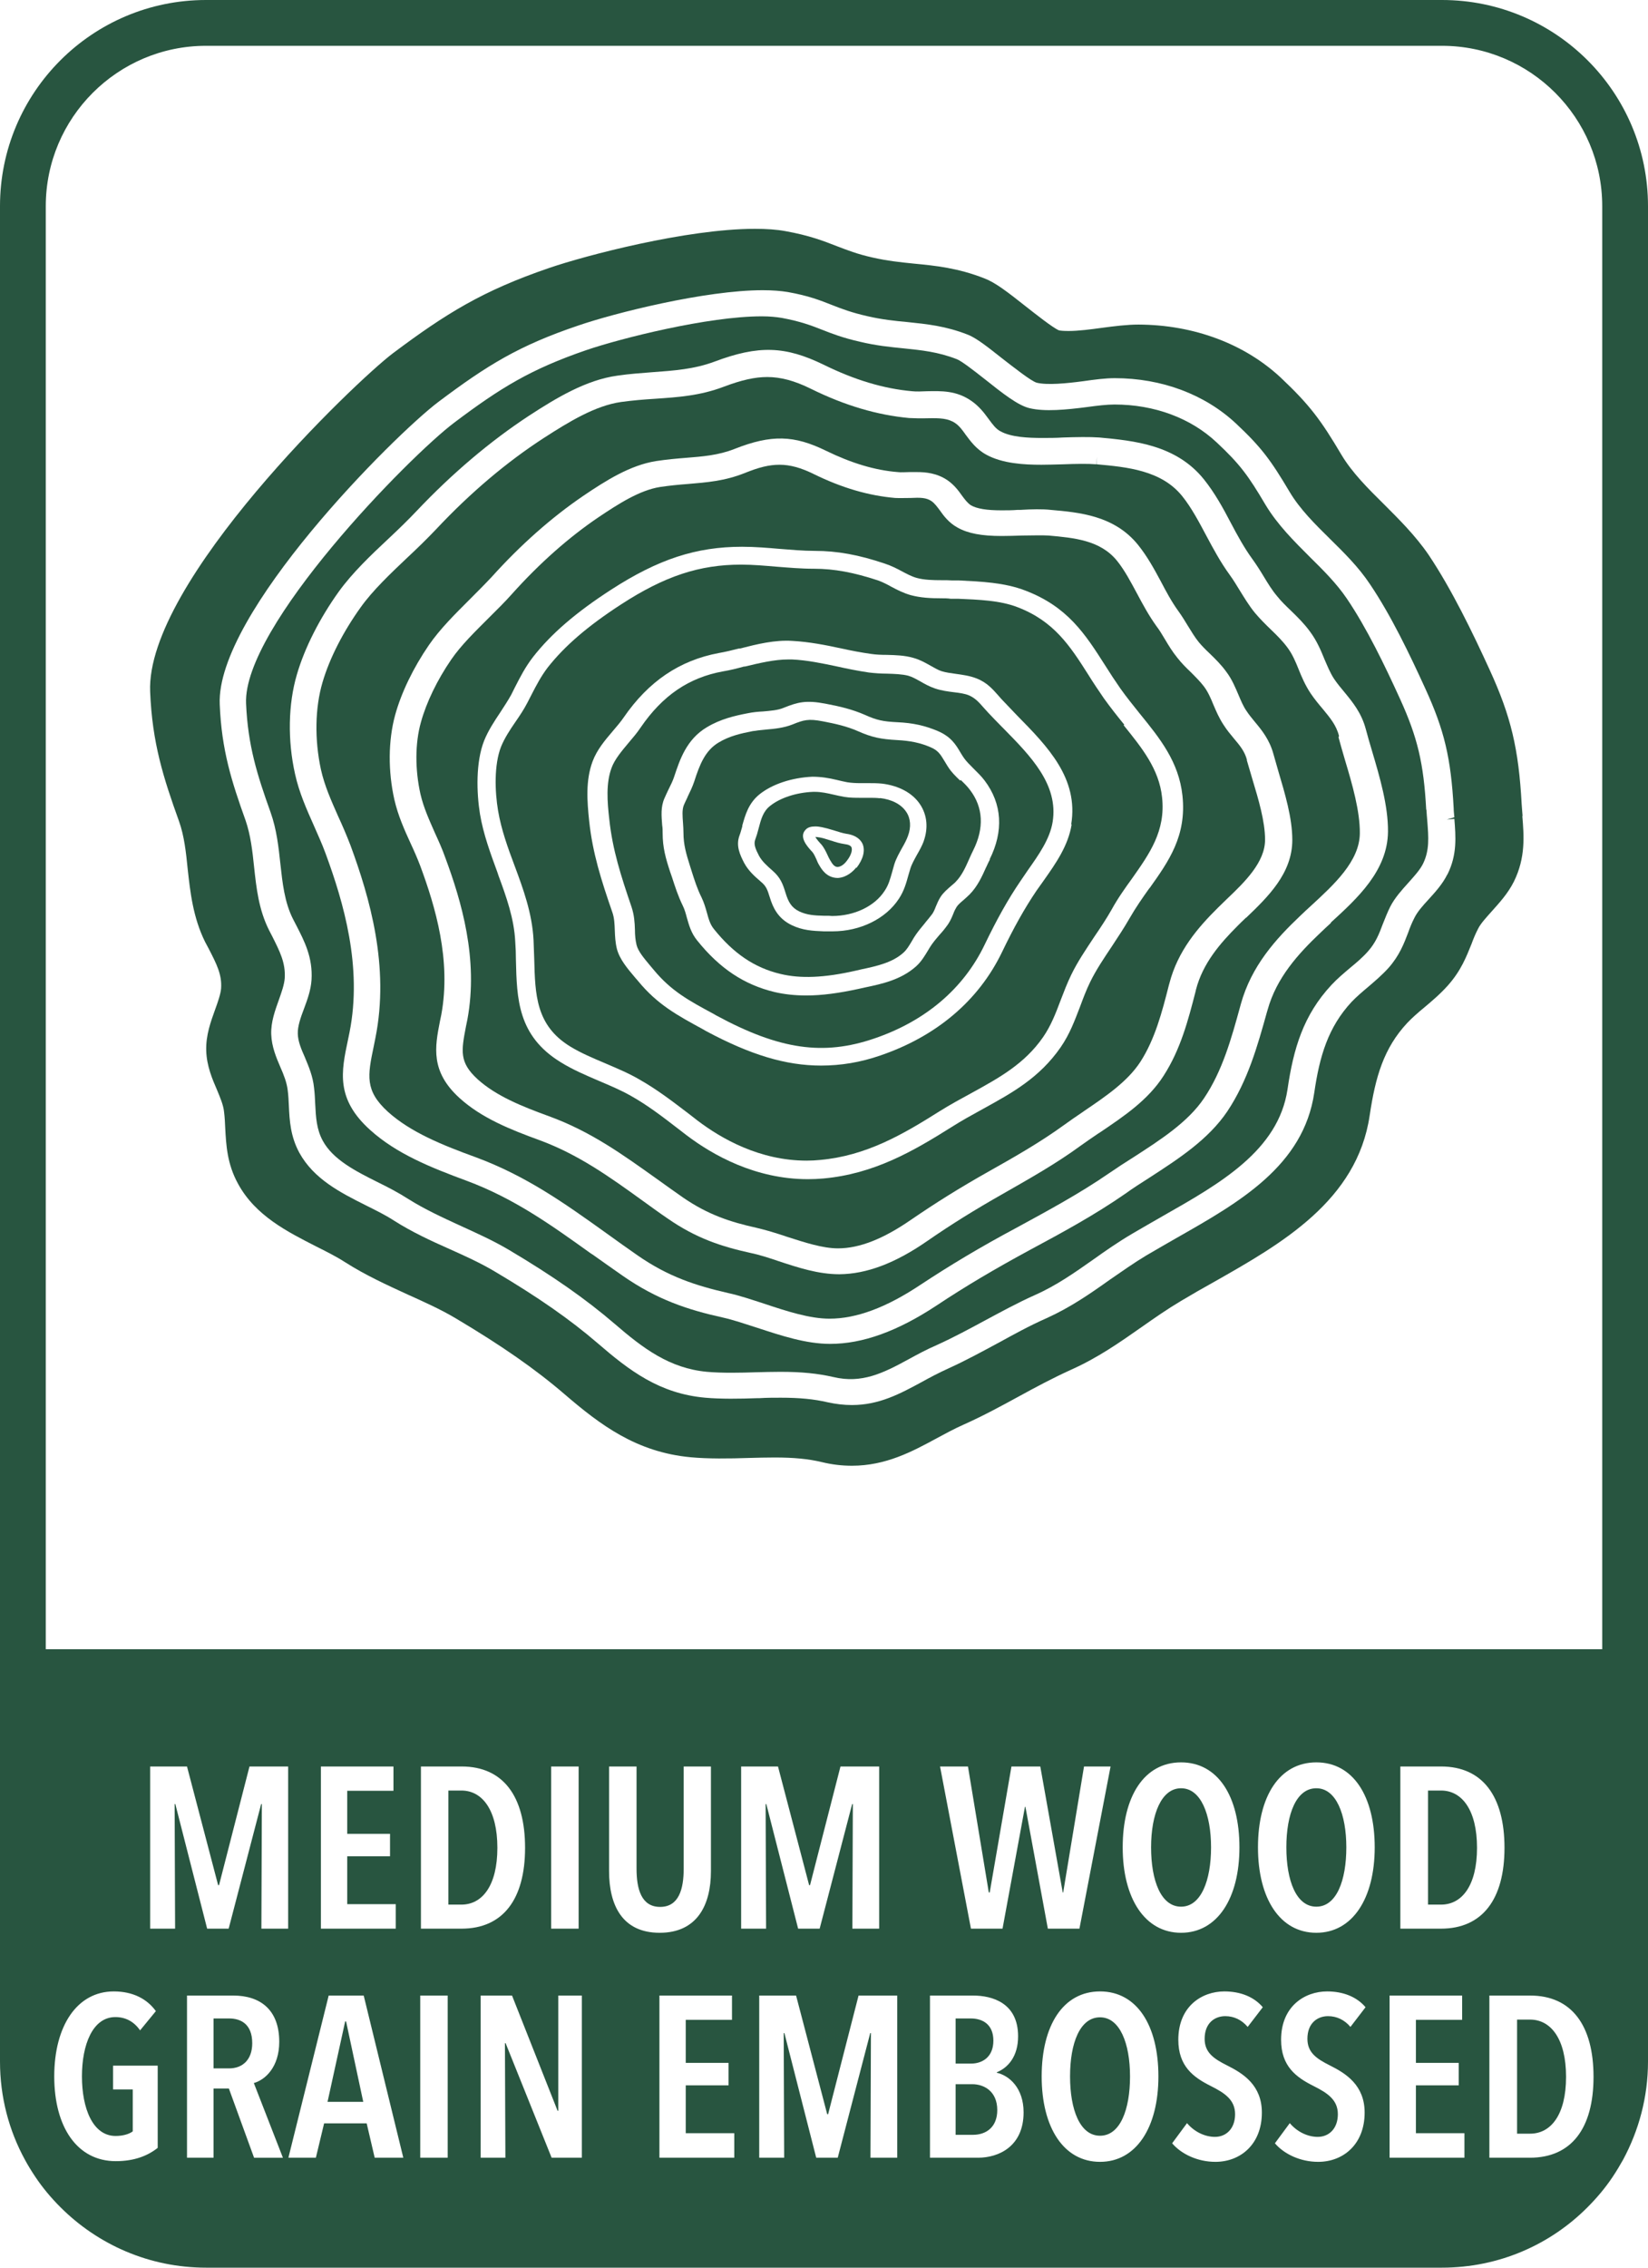
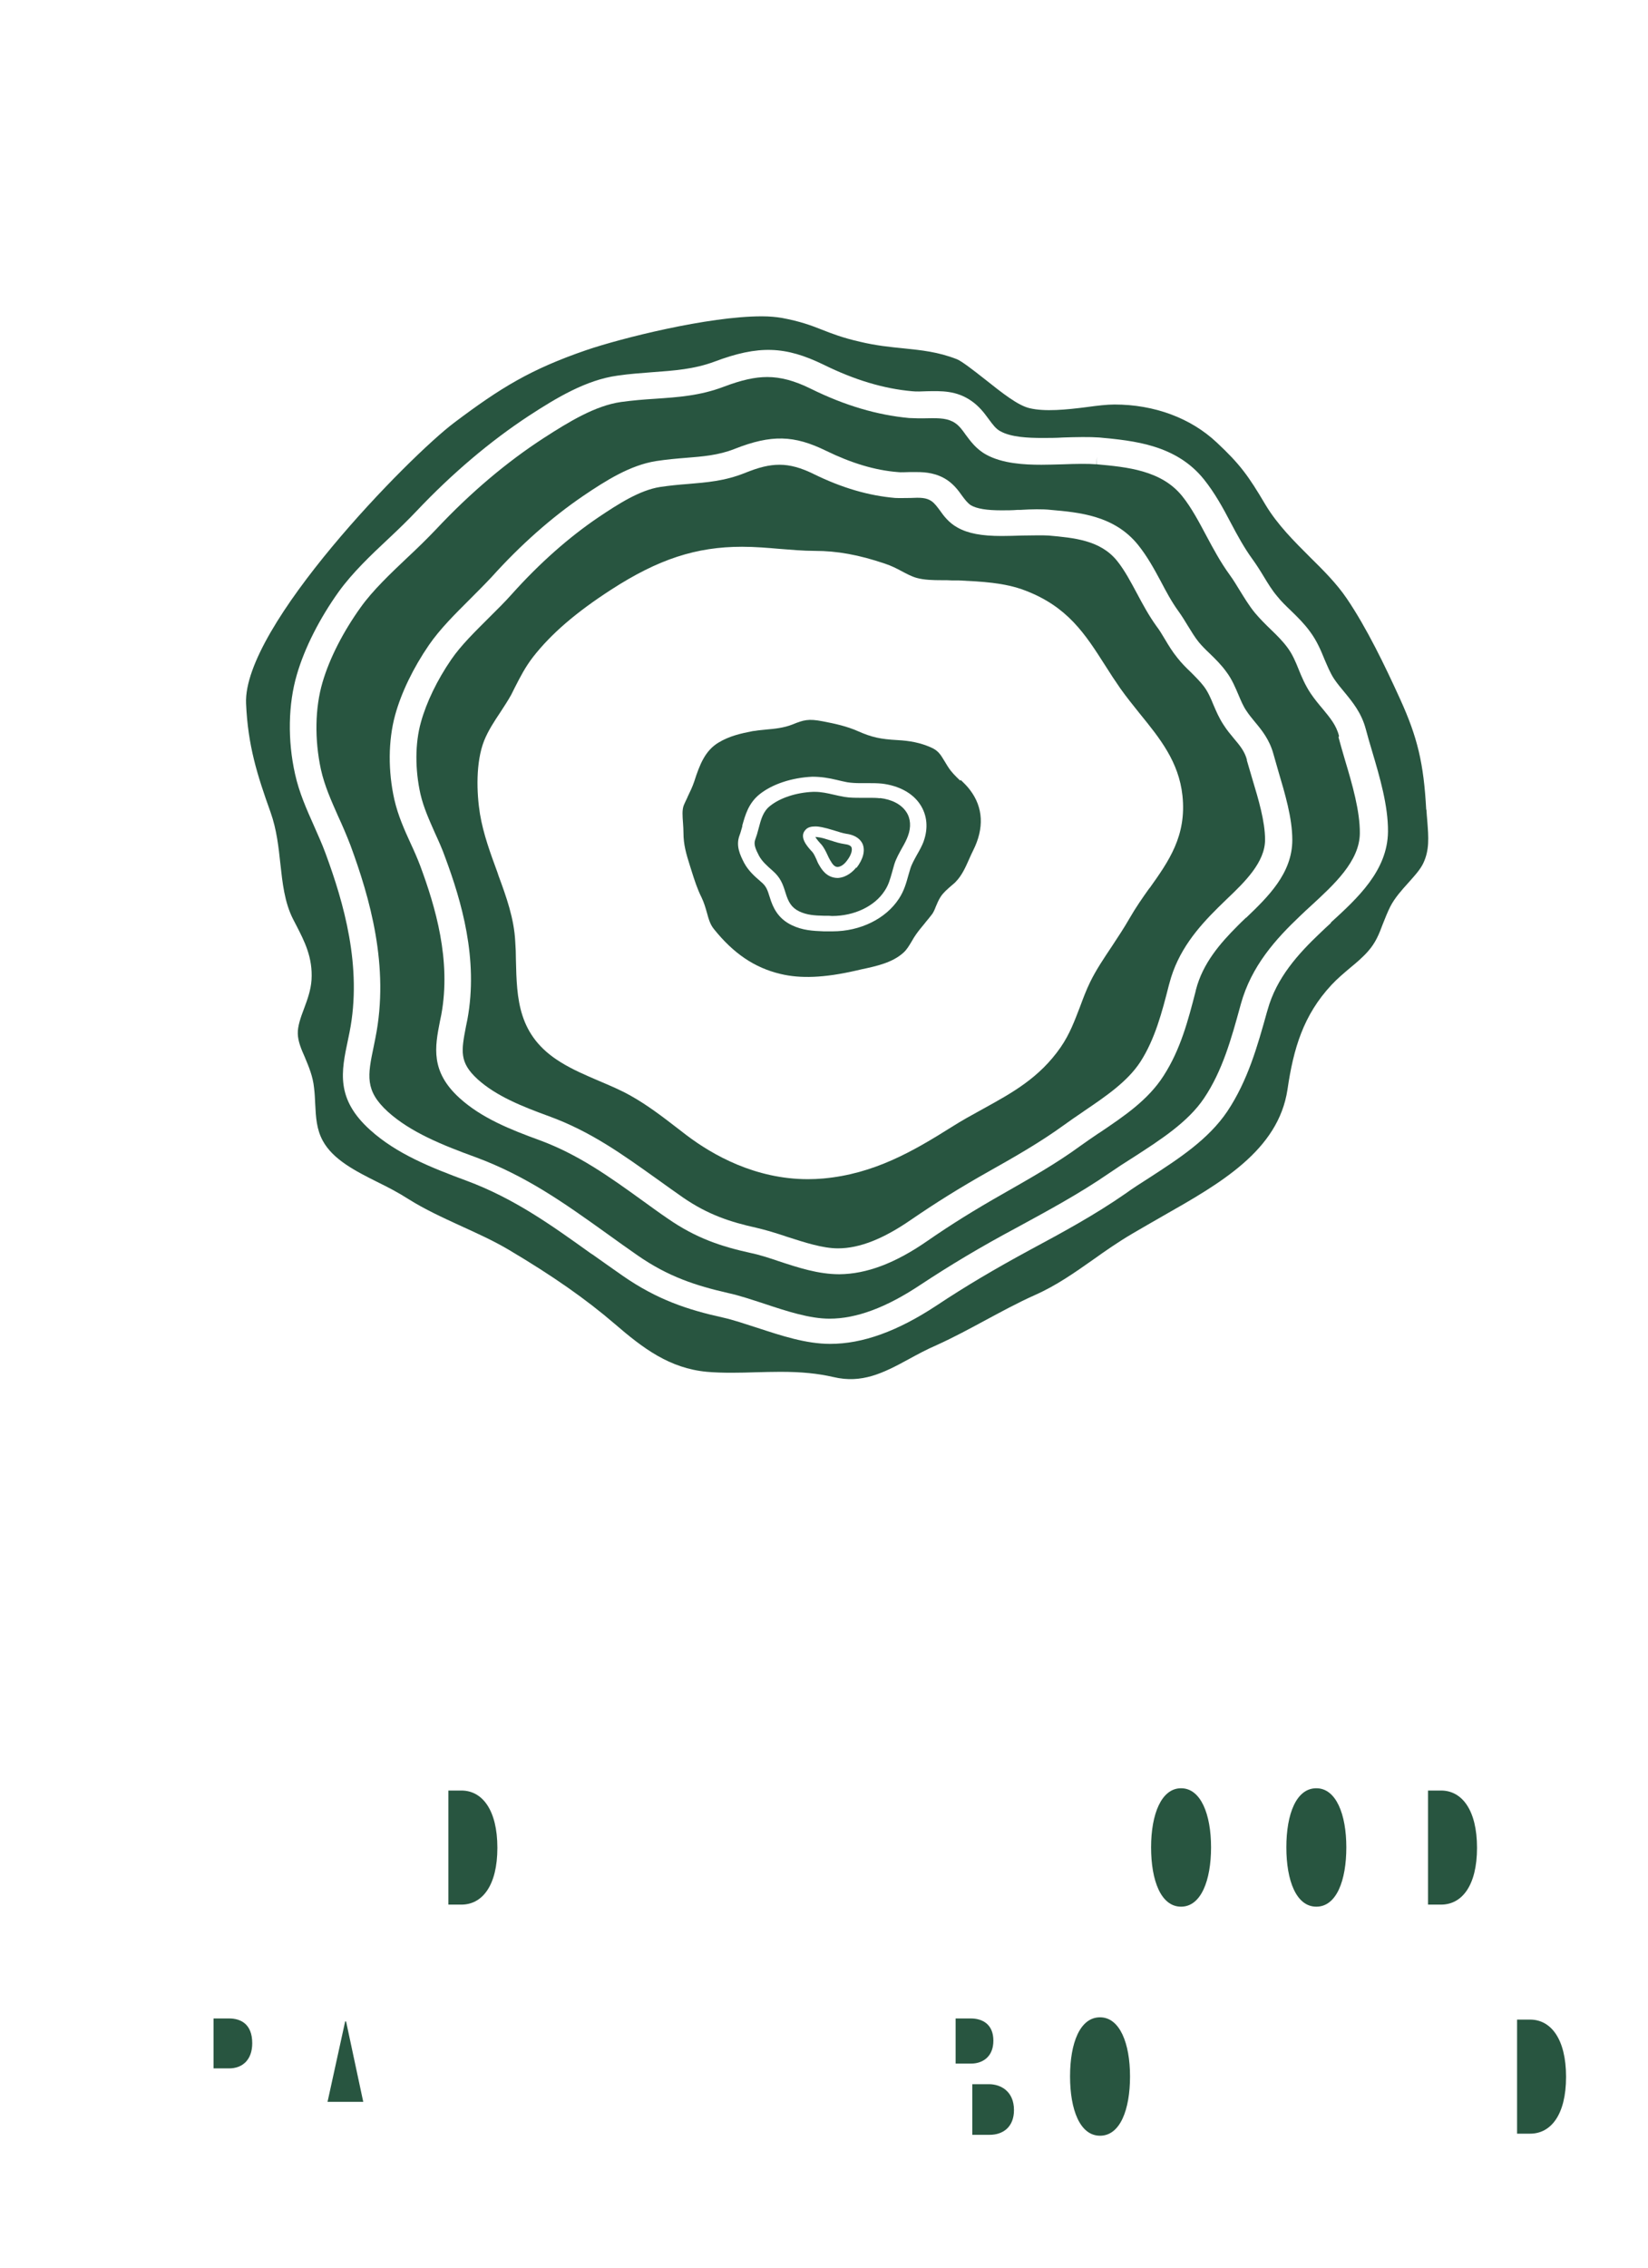
<svg xmlns="http://www.w3.org/2000/svg" id="Layer_1" data-name="Layer 1" viewBox="0 0 72 99">
  <defs>
    <style>
      .cls-1 {
        fill: #285540;
      }
    </style>
  </defs>
  <g>
    <path class="cls-1" d="M38.45,34.85c-.16-.02-.33-.02-.47-.02h-.4c-.21,0-.45,0-.69-.04-.16-.03-.32-.06-.48-.1-.26-.06-.53-.12-.81-.12h-.08c-.73.03-1.43.26-1.87.61-.31.24-.4.58-.51,1-.04.16-.09.33-.15.49-.07.2.03.42.17.69.13.24.34.43.58.64.36.31.46.59.58.98.12.39.25.64.6.81.34.16.67.18,1.08.19h.21s.1.01.14.01c.97,0,1.86-.42,2.3-1.1.18-.27.24-.52.33-.83.03-.11.06-.21.09-.32.08-.26.22-.5.34-.72.11-.19.2-.36.26-.53.14-.38.12-.76-.08-1.05-.22-.33-.63-.54-1.15-.6ZM37.41,37.87c-.13.16-.4.43-.8.46h0c-.5,0-.72-.39-.82-.56-.05-.08-.09-.17-.12-.25-.07-.15-.12-.27-.21-.36l-.03-.03c-.16-.18-.54-.6-.23-.91.09-.1.23-.14.42-.14.2,0,.4.06.53.09.13.04.24.07.34.1.16.05.31.1.48.13.45.06.63.27.71.43.13.29.04.67-.26,1.06Z" />
    <path class="cls-1" d="M41.95,34.08c-.2-.19-.38-.37-.51-.57-.07-.1-.12-.2-.18-.29-.18-.3-.28-.46-.61-.6-.44-.19-.88-.28-1.45-.31-.73-.04-1.11-.12-1.72-.39-.48-.21-.96-.32-1.54-.43-.62-.12-.83-.06-1.32.14-.38.15-.79.19-1.15.22-.21.02-.41.04-.59.07-.51.1-1.01.21-1.49.5-.58.35-.82.95-1.06,1.7-.08.24-.19.46-.29.67l-.02.05c-.05.11-.1.2-.14.3-.09.21-.06.51-.04.79.01.15.02.29.02.43,0,.52.12.92.29,1.46l.06.19c.13.41.25.79.44,1.17.11.23.17.44.23.65.08.29.14.52.31.73.85,1.06,1.77,1.69,2.91,1.96.87.21,1.91.17,3.27-.14l.26-.06c.66-.14,1.35-.29,1.83-.72.15-.13.25-.3.37-.5.06-.11.13-.22.2-.32.12-.17.25-.32.38-.48l.03-.04c.1-.12.2-.24.29-.36.06-.09.11-.2.15-.31.06-.14.12-.29.21-.43.12-.19.3-.34.46-.48.09-.08.16-.13.22-.2.25-.26.41-.61.56-.95.07-.16.13-.29.19-.41.48-.96.44-1.87-.14-2.63-.11-.15-.26-.3-.41-.44ZM40.36,36.72c-.08.21-.19.41-.3.6-.12.22-.23.41-.29.61-.03.09-.05.18-.08.27-.1.36-.19.69-.42,1.04-.57.87-1.68,1.42-2.9,1.42-.06,0-.12,0-.19,0h-.19c-.48-.02-.92-.04-1.4-.27-.6-.29-.82-.76-.96-1.22-.1-.32-.15-.48-.38-.67-.29-.25-.55-.48-.74-.83-.18-.35-.37-.75-.2-1.2.05-.13.08-.26.12-.39v-.04c.13-.46.27-.97.75-1.36.56-.45,1.42-.73,2.31-.77.4,0,.74.06,1.07.14.16.04.3.07.45.1.18.03.39.04.56.04h.4c.15,0,.35,0,.56.02.74.09,1.34.41,1.67.91.31.47.36,1.04.15,1.62Z" />
-     <path class="cls-1" d="M43.73,31.69c-.19-.19-.37-.38-.55-.57l-.2-.22c-.21-.24-.37-.42-.64-.54-.19-.08-.42-.11-.67-.14-.25-.03-.54-.07-.81-.16-.24-.08-.46-.2-.63-.3-.2-.11-.37-.21-.55-.26-.27-.07-.61-.08-.93-.09-.26,0-.53-.02-.79-.05-.47-.07-.97-.17-1.37-.26-.66-.14-1.33-.28-1.99-.31-.05,0-.1,0-.16,0-.61,0-1.27.16-1.9.31h-.04c-.32.09-.61.16-.91.21-1.49.27-2.64,1.05-3.6,2.45-.16.24-.35.46-.52.66-.3.36-.61.72-.75,1.1-.25.67-.19,1.48-.1,2.25.14,1.33.51,2.47.97,3.82.12.36.14.68.15,1,0,.23.02.45.07.66.07.29.35.61.59.9l.16.19c.76.92,1.53,1.34,2.61,1.92l.12.07c2.79,1.51,4.7,1.76,6.9,1.01,2.24-.76,3.91-2.18,4.83-4.1.53-1.1,1.02-1.98,1.56-2.77.1-.15.21-.31.32-.47.48-.68.97-1.37,1.09-2.12.26-1.63-.96-2.87-2.14-4.07l-.11-.11ZM43.26,37.5c-.06.11-.11.22-.16.33l-.02.04c-.18.4-.37.82-.71,1.17-.08.08-.17.16-.26.24-.14.12-.26.22-.32.32-.05.08-.1.18-.14.29-.06.15-.13.31-.23.46-.12.17-.24.32-.38.47-.12.14-.23.27-.33.41-.06.09-.12.18-.17.27-.13.21-.28.48-.53.7-.65.57-1.45.75-2.22.91l-.27.06c-.87.19-1.62.29-2.29.29-.5,0-.96-.05-1.39-.15-1.33-.32-2.4-1.03-3.38-2.25-.27-.33-.36-.68-.45-.99-.05-.19-.1-.37-.18-.53-.21-.43-.34-.84-.48-1.27l-.07-.2c-.2-.61-.33-1.07-.33-1.7,0-.11,0-.22-.02-.34-.03-.4-.07-.8.1-1.18.05-.12.11-.24.17-.37.1-.2.2-.4.26-.59l.16.05-.16-.05c.24-.72.53-1.61,1.42-2.14.6-.36,1.21-.5,1.78-.61.24-.05.47-.07.68-.08.32-.03.64-.05.9-.16.62-.25.98-.34,1.82-.18.64.12,1.18.25,1.73.49.51.23.79.29,1.41.32.69.03,1.21.15,1.76.38.59.25.8.6,1,.94.05.08.1.17.16.25.09.13.24.28.4.44.18.18.35.34.5.54.76,1.01.84,2.2.21,3.45Z" />
    <polygon class="cls-1" points="63.2 35.78 63.2 35.78 63.2 35.78 63.2 35.78" />
    <path class="cls-1" d="M36.31,36.7c-.1-.03-.19-.06-.29-.09-.1-.03-.28-.07-.4-.07h0s.08.13.22.28l.03.03c.13.15.21.32.28.47.03.07.07.15.11.22.13.23.21.3.33.31.19-.01.34-.18.4-.26.23-.29.25-.51.21-.6-.03-.07-.13-.12-.3-.14-.21-.03-.41-.09-.58-.15Z" />
-     <path class="cls-1" d="M49.12,31.64c-.31-.38-.61-.76-.89-1.15-.24-.35-.47-.69-.68-1.03-.8-1.26-1.5-2.34-3.09-2.95-.77-.3-1.7-.33-2.61-.37h-.32c-.13-.02-.27-.02-.41-.02-.45,0-.9-.02-1.34-.14-.31-.09-.59-.23-.83-.36-.18-.1-.39-.21-.59-.28-1.06-.35-1.92-.51-2.79-.51-.58,0-1.12-.05-1.65-.09-.48-.04-1.01-.09-1.54-.09-1.82,0-3.34.5-5.25,1.74-1.45.94-2.46,1.81-3.2,2.75-.29.38-.5.78-.72,1.21l-.17.33c-.15.29-.33.56-.51.82-.25.36-.49.73-.64,1.1-.31.79-.27,1.96-.13,2.79.14.83.43,1.63.72,2.4.38,1.02.77,2.08.83,3.25.01.28.02.56.03.83.04,1.55.07,2.89,1.56,3.81.47.29,1.02.52,1.54.74.51.22,1.02.43,1.5.71.79.45,1.45.96,2.16,1.5l.36.28c1.05.8,2.73,1.76,4.78,1.76.2,0,.4-.01.59-.03,2.01-.18,3.61-1.11,5.21-2.12.48-.3.96-.56,1.42-.81,1.18-.65,2.3-1.26,3.11-2.43.34-.49.55-1.03.76-1.59.15-.39.29-.76.47-1.13.28-.58.65-1.12,1-1.65.3-.44.55-.82.76-1.19.28-.51.61-.97.9-1.37.76-1.08,1.47-2.07,1.31-3.54-.13-1.24-.89-2.17-1.68-3.15ZM46.82,35.99c-.15.93-.69,1.7-1.22,2.45-.11.15-.21.3-.32.45-.52.77-.99,1.61-1.5,2.67h0c-1.02,2.12-2.86,3.68-5.32,4.52-.87.3-1.72.44-2.59.44-1.54,0-3.09-.47-5.03-1.51l-.12-.07c-1.12-.61-2-1.08-2.85-2.12l-.13-.15c-.33-.39-.67-.79-.79-1.25-.07-.29-.08-.55-.09-.8-.01-.28-.02-.55-.11-.8-.48-1.39-.86-2.57-1.01-3.98-.09-.86-.16-1.77.15-2.6.19-.51.54-.92.88-1.32.18-.21.35-.41.48-.6,1.08-1.57,2.44-2.49,4.15-2.81.29-.05.58-.12.89-.2h.05c.74-.19,1.51-.38,2.28-.33.73.04,1.45.18,2.14.33.41.09.87.18,1.31.24.2.03.43.04.68.04.38.01.77.02,1.15.13.29.08.52.21.75.34.18.1.33.19.48.24.19.06.42.09.64.12.28.04.6.08.9.2.46.18.71.48.96.76.07.08.12.14.18.2.21.22.42.44.63.66,1.33,1.35,2.69,2.74,2.36,4.75Z" />
    <polygon class="cls-1" points="47.49 48.83 47.49 48.83 47.49 48.83 47.49 48.83" />
    <polygon class="cls-1" points="26.07 54.5 26.07 54.5 26.07 54.5 26.07 54.5" />
    <path class="cls-1" d="M58.5,32.13c-.12-.48-.4-.8-.71-1.18-.18-.21-.36-.43-.53-.68-.24-.36-.4-.74-.52-1.04-.14-.35-.28-.68-.5-.97-.2-.27-.45-.52-.7-.76s-.49-.48-.71-.74c-.27-.33-.47-.67-.67-.99-.14-.23-.28-.46-.44-.68-.4-.55-.71-1.13-1.01-1.69-.32-.6-.65-1.23-1.06-1.74-.91-1.13-2.41-1.27-3.74-1.39l.02-.33-.03.33c-.37-.03-.93-.02-1.44,0-.38.01-.67.02-.96.02-.75,0-1.7-.05-2.41-.44-.44-.24-.69-.59-.9-.87-.14-.2-.28-.39-.46-.51-.31-.21-.67-.22-1.18-.21-.35.01-.61,0-.83-.01-1.39-.13-2.8-.54-4.3-1.28-.71-.35-1.31-.51-1.9-.51-.54,0-1.12.13-1.89.42-1.05.4-2.01.46-3.02.53-.48.03-.97.07-1.48.14-1.12.16-2.27.86-3.37,1.57-1.62,1.05-3.21,2.39-4.71,3.99-.39.41-.82.83-1.25,1.23-.75.71-1.51,1.43-2.04,2.17-.76,1.06-1.36,2.22-1.67,3.28-.33,1.12-.35,2.5-.07,3.8.16.72.45,1.36.75,2.04.19.41.37.83.54,1.27.84,2.28,1.72,5.29,1.09,8.42l-.07.35c-.27,1.29-.4,1.94.62,2.87.99.89,2.37,1.45,3.83,1.98,2.22.82,3.91,2.03,5.7,3.31.47.34.92.66,1.38.98,1.34.93,2.55,1.32,3.95,1.64.51.11,1.03.29,1.59.47.99.33,1.98.65,2.84.65,1.17,0,2.47-.48,3.96-1.47,1.32-.87,2.62-1.65,4.21-2.5,1.36-.74,2.75-1.49,4.03-2.37.35-.24.73-.49,1.1-.72,1.16-.75,2.36-1.52,3.06-2.56.81-1.2,1.2-2.62,1.58-4l.03-.11c.46-1.67,1.53-2.85,2.62-3.88.14-.14.29-.27.44-.41,1.01-.93,2.13-1.95,2.14-3.17.01-.96-.33-2.14-.64-3.17-.12-.41-.21-.72-.29-1.02ZM54.44,40.06c-.14.13-.25.24-.36.35-.77.77-1.53,1.64-1.83,2.8l-.02.09c-.32,1.24-.65,2.51-1.39,3.66-.68,1.07-1.75,1.78-2.77,2.47l-.08.05c-.28.19-.53.36-.78.54-1.08.79-2.24,1.44-3.36,2.08-1.27.72-2.3,1.36-3.34,2.08-1.4.97-2.65,1.44-3.84,1.45-.92,0-1.8-.29-2.65-.57-.41-.14-.84-.28-1.23-.36-1.27-.28-2.38-.64-3.63-1.51-.37-.25-.72-.51-1.07-.76-1.48-1.07-2.83-2.03-4.51-2.65-1.29-.47-2.54-.97-3.5-1.84-1.28-1.16-1.08-2.23-.86-3.35l.06-.29c.44-2.38-.26-4.72-.92-6.5-.13-.34-.27-.66-.42-.98-.27-.59-.55-1.21-.71-1.91-.28-1.24-.27-2.58.03-3.68.27-.99.8-2.08,1.48-3.07.49-.71,1.14-1.35,1.77-1.98.33-.33.67-.67.97-.99,1.27-1.41,2.62-2.6,4-3.54.99-.67,2.05-1.34,3.18-1.52.46-.07.9-.11,1.29-.14.74-.06,1.43-.11,2.14-.39,1.62-.64,2.61-.6,4,.08,1.11.54,2.13.85,3.13.93.15.02.35,0,.52,0h.32c.38,0,.87.04,1.34.36.3.21.48.46.63.67.14.19.25.33.39.42.26.15.69.22,1.33.22.24,0,.48,0,.71-.02h.13c.47-.03.96-.04,1.31,0,1.24.11,2.79.24,3.83,1.54.4.5.7,1.05.99,1.59.22.42.47.89.77,1.3.15.21.28.42.4.62.16.26.31.51.48.72.14.17.31.34.46.48.29.28.53.52.74.81.26.34.41.72.54,1.02.11.26.21.5.35.7.11.17.24.32.36.47.31.37.64.78.81,1.39.07.24.14.5.22.77.29.98.61,2.04.61,3,0,1.46-1.07,2.49-2.02,3.4Z" />
    <path class="cls-1" d="M54.48,33.18c-.1-.38-.31-.63-.58-.95-.15-.18-.3-.36-.44-.58-.2-.3-.33-.61-.45-.89-.11-.27-.23-.55-.41-.79-.16-.21-.37-.42-.58-.63-.2-.19-.4-.39-.58-.62-.22-.27-.39-.55-.55-.82-.13-.22-.24-.4-.37-.57-.33-.46-.59-.94-.84-1.41-.27-.5-.54-1.02-.88-1.44-.73-.9-1.88-1-2.99-1.1-.31-.02-.76,0-1.16,0-.31.01-.6.02-.89.02-.87,0-1.47-.11-1.93-.37-.38-.21-.6-.51-.77-.75-.12-.16-.23-.31-.36-.4-.23-.16-.5-.16-.92-.14-.23,0-.47.01-.67,0-1.16-.1-2.33-.44-3.57-1.05-.55-.27-1.02-.4-1.48-.4s-.9.11-1.52.36c-.87.35-1.66.41-2.49.48-.41.03-.8.07-1.21.13-.89.14-1.81.73-2.69,1.32-1.3.88-2.58,2.01-3.79,3.36-.3.34-.66.69-.97,1-.63.63-1.25,1.23-1.68,1.86-.61.89-1.08,1.86-1.32,2.73-.26.92-.26,2.07-.02,3.14.14.6.38,1.12.63,1.69.16.35.32.7.45,1.07.71,1.91,1.46,4.44.97,7.08l-.06.29c-.21,1.09-.3,1.58.51,2.32.81.73,1.93,1.18,3.11,1.61,1.84.67,3.23,1.68,4.72,2.74.4.29.77.55,1.14.81,1.09.75,2.07,1.07,3.2,1.32.43.1.89.24,1.33.39.78.25,1.57.51,2.24.51.95,0,1.99-.42,3.18-1.24,1.08-.74,2.13-1.4,3.43-2.13,1.12-.63,2.24-1.27,3.26-2.01.26-.19.54-.38.82-.57l.07-.05c.93-.63,1.89-1.28,2.45-2.14.64-.99.95-2.18,1.24-3.32l.03-.11c.37-1.42,1.24-2.43,2.13-3.31.12-.12.25-.24.38-.37.79-.75,1.67-1.61,1.67-2.59,0-.8-.29-1.77-.55-2.63-.09-.3-.17-.58-.25-.85ZM50.22,38.77c-.3.42-.6.85-.87,1.32-.24.42-.52.84-.77,1.22-.34.51-.7,1.04-.96,1.58-.17.35-.3.7-.43,1.05-.24.62-.45,1.2-.85,1.78-.93,1.34-2.12,1.99-3.39,2.69-.49.27-.93.51-1.37.79-1.7,1.07-3.4,2.05-5.61,2.25-.22.02-.45.03-.67.03-2.3,0-4.16-1.05-5.32-1.93l-.35-.27c-.7-.54-1.34-1.03-2.07-1.44-.44-.25-.92-.45-1.39-.65-.58-.25-1.15-.49-1.68-.82-1.87-1.15-1.91-2.76-1.95-4.46,0-.27-.01-.54-.03-.81-.05-1-.39-1.95-.73-2.87h0l-.05-.15c-.3-.82-.61-1.65-.76-2.54-.15-.93-.19-2.26.18-3.2.18-.45.46-.87.7-1.23.17-.26.34-.52.48-.77l.16-.32c.24-.47.46-.9.8-1.34.79-1.01,1.87-1.94,3.4-2.93,2.07-1.34,3.73-1.88,5.73-1.88.57,0,1.15.05,1.61.09.53.04,1.05.09,1.57.09.97,0,1.92.17,3.07.56.27.09.51.21.73.33.21.11.43.23.65.29.32.09.72.1,1.1.1.17,0,.3,0,.44.01h.3c.98.05,1.99.09,2.9.44,1.86.71,2.62,1.9,3.5,3.28.22.35.43.67.66,1,.27.38.57.75.85,1.1.88,1.08,1.7,2.1,1.86,3.57.19,1.76-.6,2.87-1.44,4.05Z" />
-     <path class="cls-1" d="M66.52,35.62c-.01-.17-.03-.34-.04-.52-.13-2.41-.47-3.83-1.39-5.84-.75-1.64-1.66-3.52-2.67-5.03-.58-.85-1.32-1.58-1.97-2.23-.68-.67-1.38-1.37-1.84-2.14-.9-1.52-1.39-2.18-2.64-3.36-1.59-1.49-3.81-2.32-6.23-2.33-.5,0-1.05.07-1.58.14-.51.07-1.04.14-1.47.14-.2,0-.36-.01-.43-.03-.26-.11-1.02-.71-1.44-1.04-.81-.64-1.34-1.05-1.82-1.23-1.15-.45-2.12-.55-3.06-.64-.6-.06-1.17-.12-1.83-.27-.67-.15-1.09-.32-1.54-.49-.59-.23-1.2-.47-2.26-.66-.38-.07-.83-.1-1.33-.1-2.98,0-7.42,1.17-8.99,1.71-2.9.99-4.51,1.99-6.82,3.72-1.61,1.21-10.81,9.99-10.61,14.78.09,2.24.58,3.76,1.26,5.65.23.64.31,1.38.38,2.09.11.99.23,2.11.76,3.18l.16.3c.35.68.58,1.13.54,1.73-.02.25-.14.59-.26.92l.13.04s0,0,0,0l-.13-.04c-.19.53-.41,1.12-.39,1.8.02.67.27,1.25.47,1.71.14.34.28.66.31.97.03.24.04.47.05.7.04.73.08,1.56.56,2.43.76,1.4,2.17,2.1,3.4,2.73.44.22.9.45,1.27.69.91.58,1.84,1,2.73,1.41.71.32,1.45.65,2.12,1.05,2,1.19,3.47,2.21,4.76,3.32,1.54,1.32,3.12,2.52,5.5,2.74.74.07,1.67.06,2.54.03.37-.01.75-.02,1.12-.02.84,0,1.47.06,2.06.2.45.11.88.16,1.32.16,1.49,0,2.65-.63,3.67-1.18.39-.21.79-.43,1.22-.62.85-.38,1.64-.81,2.41-1.23.73-.4,1.48-.8,2.25-1.15,1.19-.53,2.13-1.19,3.13-1.89.54-.38,1.1-.77,1.69-1.12.47-.28.97-.57,1.46-.84,2.93-1.66,6.24-3.54,6.79-7.26.25-1.68.61-2.94,1.65-4.05.21-.22.46-.44.74-.67.32-.27.69-.58,1.02-.95.59-.66.82-1.28,1.04-1.82.08-.22.17-.44.29-.67.11-.22.34-.47.59-.75.33-.37.71-.78.97-1.3.52-1.05.44-2.01.37-2.86ZM63.23,38.18c-.21.42-.52.76-.82,1.09-.25.27-.48.53-.61.79-.12.23-.21.46-.28.66-.18.47-.38,1-.86,1.54-.28.31-.6.58-.88.82-.25.21-.51.43-.73.66-1.03,1.11-1.4,2.38-1.63,3.96-.47,3.2-3.28,4.79-5.99,6.33-.45.26-.91.52-1.35.78-.55.33-1.07.7-1.58,1.05-.9.64-1.74,1.22-2.78,1.69-.75.33-1.47.73-2.11,1.08-.69.37-1.4.76-2.17,1.11-.42.19-.8.39-1.16.59-.96.52-1.87,1.01-3.06,1.01-.35,0-.69-.04-1.06-.12-.6-.14-1.23-.2-2.05-.2-.31,0-.62,0-.92.02h-.09c-.79.03-1.62.04-2.29-.02-2-.18-3.31-1.18-4.7-2.38-1.21-1.04-2.59-2-4.46-3.11-.65-.39-1.34-.7-2.01-1-.81-.36-1.64-.74-2.44-1.25-.37-.24-.8-.45-1.22-.66-1.12-.56-2.27-1.15-2.9-2.29-.39-.72-.43-1.4-.46-2.06-.01-.22-.02-.44-.05-.67-.04-.34-.17-.67-.32-1.01-.18-.42-.38-.89-.4-1.43-.02-.54.17-1.05.33-1.5.12-.34.24-.67.26-.96.04-.67-.22-1.17-.54-1.81l-.14-.27c-.46-.91-.56-1.86-.66-2.78-.07-.68-.15-1.38-.37-2.02-.61-1.7-1.05-3.07-1.13-5.07-.17-3.97,7.62-11.75,9.56-13.21,2.12-1.59,3.5-2.45,6.11-3.33,1.57-.54,5.54-1.54,8.05-1.54.43,0,.8.03,1.1.08.9.16,1.41.36,1.94.57.43.17.86.33,1.52.48.64.15,1.21.21,1.76.26.86.09,1.67.17,2.64.55.39.15.91.57,1.52,1.05.48.37,1.26.99,1.5,1.05.46.11,1.29.03,2.04-.07.49-.07.95-.13,1.36-.13,2.06,0,3.94.71,5.3,1.98,1.11,1.04,1.52,1.6,2.34,2.98.45.76,1.12,1.42,1.76,2.05.62.61,1.25,1.23,1.75,1.98.92,1.36,1.74,3.07,2.42,4.56.83,1.81,1.12,3.03,1.24,5.22,0,.14.02.27.03.4l-.33.1.33-.03c.06.77.13,1.56-.3,2.42Z" />
    <path class="cls-1" d="M62.31,35.34c-.11-2.02-.38-3.15-1.14-4.82-.66-1.45-1.46-3.11-2.33-4.39-.44-.65-1.03-1.24-1.6-1.8-.7-.7-1.42-1.41-1.95-2.29-.75-1.27-1.12-1.78-2.14-2.73-1.13-1.06-2.72-1.65-4.46-1.65-.33,0-.75.05-1.19.11-.92.12-1.86.21-2.52.05-.51-.12-1.18-.65-1.96-1.27-.47-.37-1.01-.79-1.22-.87-.82-.32-1.54-.39-2.31-.47-.6-.06-1.21-.12-1.92-.29-.75-.17-1.24-.36-1.67-.53-.48-.19-.94-.36-1.74-.51-.24-.04-.53-.07-.88-.07-2.35,0-6.15.96-7.65,1.47-2.45.84-3.76,1.65-5.77,3.16-2,1.5-9.25,8.91-9.11,12.27.08,1.85.49,3.13,1.07,4.75.27.76.35,1.52.43,2.26.09.82.18,1.67.55,2.4l.14.27c.36.7.73,1.41.67,2.39-.03.45-.18.86-.33,1.26-.14.37-.28.76-.27,1.09.01.34.15.67.31,1.03.17.41.35.83.4,1.33.03.24.04.47.05.69.03.61.06,1.12.33,1.62.45.83,1.44,1.33,2.4,1.81.45.22.91.46,1.33.73.73.46,1.52.82,2.28,1.17.7.32,1.42.64,2.13,1.06,1.92,1.14,3.35,2.14,4.62,3.23,1.23,1.06,2.39,1.94,4.03,2.09.65.06,1.51.04,2.11.02.4-.01.74-.02,1.09-.02.92,0,1.64.07,2.33.23,1.23.29,2.16-.17,3.26-.77.42-.23.81-.44,1.25-.63.73-.33,1.45-.72,2.08-1.06.71-.38,1.42-.77,2.2-1.12.95-.42,1.74-.98,2.58-1.57.49-.35,1.05-.74,1.66-1.1.44-.26.9-.52,1.35-.78,2.5-1.42,5.05-2.86,5.45-5.53.26-1.78.69-3.24,1.92-4.56.26-.28.55-.52.82-.75.27-.22.55-.46.77-.71.34-.38.49-.76.65-1.19.1-.25.2-.51.33-.77.2-.39.51-.73.78-1.03.25-.28.51-.56.65-.84.29-.59.24-1.16.19-1.83-.02-.22-.03-.37-.04-.52ZM58.14,40.3c-.17.15-.31.29-.45.42-.97.92-1.92,1.96-2.31,3.37l-.03.1c-.41,1.47-.83,2.98-1.73,4.33-.83,1.23-2.13,2.07-3.38,2.88-.39.25-.74.47-1.07.71-1.34.93-2.76,1.7-4.14,2.44-1.57.85-2.84,1.6-4.12,2.45-1.7,1.12-3.22,1.67-4.64,1.67-1.06,0-2.14-.36-3.18-.7-.56-.18-1.06-.35-1.51-.45-1.54-.34-2.87-.78-4.37-1.82-.45-.31-.89-.63-1.32-.93l-.08-.05c-1.73-1.24-3.35-2.4-5.42-3.17-1.57-.58-3.07-1.18-4.22-2.22-1.51-1.36-1.26-2.55-.97-3.92l.07-.34c.57-2.86-.26-5.68-1.05-7.82-.15-.41-.33-.8-.5-1.19-.32-.72-.65-1.45-.83-2.27-.33-1.47-.3-3.05.08-4.34.34-1.17,1-2.46,1.83-3.62.6-.83,1.4-1.59,2.18-2.32.46-.43.86-.82,1.21-1.19,1.57-1.66,3.23-3.06,4.92-4.17,1.2-.78,2.49-1.56,3.86-1.75.54-.08,1.04-.11,1.52-.15.96-.07,1.83-.13,2.72-.46,1.94-.73,3.1-.68,4.77.13,1.36.67,2.63,1.05,3.87,1.16.18.02.42.01.65,0,.62-.01,1.28-.04,1.95.43.34.24.55.52.74.78.18.24.31.43.52.54.47.26,1.22.29,1.82.29.3,0,.61,0,.91-.02.58-.02,1.17-.03,1.59,0,1.49.14,3.35.31,4.57,1.83.48.6.84,1.26,1.18,1.91.28.53.58,1.08.93,1.56.18.25.34.5.49.75.2.33.37.61.59.87.18.23.4.44.61.64.31.3.59.58.83.91.3.4.48.83.63,1.2.13.3.25.6.42.86.14.21.3.4.45.58.37.45.75.91.94,1.62.08.31.18.64.28.98.33,1.11.7,2.37.69,3.5-.02,1.7-1.33,2.9-2.49,3.96Z" />
  </g>
  <g>
    <path class="cls-1" d="M57.51,78.07c-.88,0-1.31,1.13-1.31,2.58s.43,2.59,1.31,2.59,1.31-1.14,1.31-2.59-.45-2.58-1.31-2.58Z" />
    <path class="cls-1" d="M20.16,78.17h-.57v4.98h.57c.91,0,1.57-.83,1.57-2.48s-.66-2.5-1.57-2.5Z" />
    <path class="cls-1" d="M48.06,88.07c-.88,0-1.31,1.13-1.31,2.58s.43,2.59,1.31,2.59,1.31-1.14,1.31-2.59-.45-2.58-1.31-2.58Z" />
-     <path class="cls-1" d="M42.48,90.99h-.73v2.21h.76c.58,0,1.06-.34,1.06-1.08,0-.83-.59-1.13-1.09-1.13Z" />
+     <path class="cls-1" d="M42.48,90.99v2.21h.76c.58,0,1.06-.34,1.06-1.08,0-.83-.59-1.13-1.09-1.13Z" />
    <path class="cls-1" d="M51.6,83.24c.87,0,1.31-1.14,1.31-2.59s-.45-2.58-1.31-2.58-1.31,1.13-1.31,2.58.43,2.59,1.31,2.59Z" />
    <path class="cls-1" d="M43.4,89.09c0-.72-.48-.97-.99-.97h-.66v1.97h.68c.48,0,.97-.28.97-1Z" />
    <polygon class="cls-1" points="15.08 88.25 14.31 91.76 15.87 91.76 15.12 88.25 15.08 88.25" />
-     <path class="cls-1" d="M63,0H9C4.03,0,0,4.03,0,9v81c0,1.55.39,3.01,1.09,4.29.14.26.29.5.45.74.32.48.69.92,1.1,1.33,1.63,1.63,3.88,2.64,6.36,2.64h54c2.49,0,4.74-1.01,6.36-2.64.41-.41.78-.85,1.1-1.33.16-.24.31-.49.45-.74.69-1.28,1.09-2.74,1.09-4.29V9c0-4.97-4.03-9-9-9ZM6.89,93.77c-.43.34-1.01.58-1.83.58-1.69,0-2.69-1.49-2.69-3.7s1-3.71,2.6-3.71c.83,0,1.45.32,1.84.86l-.69.84c-.27-.39-.64-.58-1.08-.58-.99,0-1.46,1.2-1.46,2.59s.47,2.6,1.47,2.6c.32,0,.59-.08.75-.2v-1.83h-.86v-1.04h1.95v3.59ZM11.1,94.2l-1.1-3.02h-.67v3.02h-1.16v-7.08h2.02c1.17,0,2.01.61,2.01,2.02,0,1.1-.61,1.66-1.11,1.8l1.27,3.26h-1.26ZM12.59,84.2h-1.17l.02-5.44h-.03l-1.42,5.44h-.94l-1.39-5.44h-.03l.02,5.44h-1.09v-7.08h1.61l1.36,5.18h.04l1.33-5.18h1.69v7.08ZM16.37,94.2l-.35-1.5h-1.86l-.36,1.5h-1.2l1.76-7.08h1.53l1.73,7.08h-1.25ZM17.04,80.06v.98h-1.87v2.09h2.12v1.07h-3.27v-7.08h3.17v1.06h-2.02v1.88h1.87ZM19.56,94.2h-1.2v-7.08h1.2v7.08ZM18.39,84.2v-7.08h1.78c1.82,0,2.77,1.31,2.77,3.55s-.96,3.53-2.78,3.53h-1.77ZM25.42,94.2h-1.32l-2.01-5h-.03l.02,5h-1.08v-7.08h1.37l1.99,5.03h.03v-5.03s1.03,0,1.03,0v7.08ZM24.08,84.2v-7.08h1.2v7.08h-1.2ZM26.61,81.69v-4.57h1.2v4.46c0,.89.21,1.67,1.03,1.67s1.03-.78,1.03-1.67v-4.46h1.19v4.57c0,1.49-.61,2.69-2.24,2.69s-2.21-1.2-2.21-2.69ZM32.08,94.2h-3.27v-7.08h3.17v1.06h-2.02v1.88h1.87v.98h-1.87v2.09h2.12v1.07ZM37.23,78.76l-1.42,5.44h-.94l-1.39-5.44h-.03l.02,5.44h-1.09v-7.08h1.61l1.36,5.18h.04l1.33-5.18h1.69v7.08h-1.17l.02-5.44h-.03ZM39.2,94.2h-1.17l.02-5.44h-.03l-1.42,5.44h-.94l-1.39-5.44h-.03l.02,5.44h-1.09v-7.08h1.61l1.36,5.18h.04l1.33-5.18h1.69v7.08ZM42.73,94.2h-2.1v-7.08h1.88c.84,0,1.97.32,1.97,1.78,0,.88-.44,1.37-.93,1.57v.02c.53.12,1.17.65,1.17,1.73,0,1.48-1.08,1.98-1.99,1.98ZM44.78,78.88l-.98,5.32h-1.38l-1.35-7.08h1.22l.91,5.5h.04l.95-5.5h1.26l.98,5.5h.02l.91-5.5h1.16l-1.36,7.08h-1.38l-.98-5.32h-.02ZM48.06,94.38c-1.59,0-2.55-1.5-2.55-3.73s.94-3.71,2.55-3.71,2.55,1.48,2.55,3.71-.97,3.73-2.55,3.73ZM49.05,80.65c0-2.23.94-3.71,2.55-3.71s2.55,1.48,2.55,3.71-.97,3.73-2.55,3.73-2.55-1.5-2.55-3.73ZM53.61,90.17c.7.35,1.52.86,1.52,2.06,0,1.38-.93,2.15-2.03,2.15-.78,0-1.49-.34-1.89-.81l.65-.88c.31.37.77.6,1.22.6.5,0,.88-.37.88-.99s-.44-.92-1.06-1.23c-.76-.38-1.42-.86-1.42-2.02,0-1.46,1.03-2.11,2.01-2.11.71,0,1.3.24,1.68.69l-.66.86c-.26-.31-.6-.47-.98-.47-.45,0-.9.29-.9.99,0,.6.4.87.98,1.16ZM58.1,90.17c.7.35,1.52.86,1.52,2.06,0,1.38-.93,2.15-2.03,2.15-.78,0-1.49-.34-1.89-.81l.65-.88c.31.37.77.6,1.22.6.5,0,.88-.37.88-.99s-.44-.92-1.06-1.23c-.76-.38-1.42-.86-1.42-2.02,0-1.46,1.03-2.11,2.01-2.11.71,0,1.3.24,1.68.69l-.66.86c-.26-.31-.6-.47-.98-.47-.45,0-.9.29-.9.99,0,.6.4.87.98,1.16ZM57.51,84.38c-1.59,0-2.55-1.5-2.55-3.73s.94-3.71,2.55-3.71,2.55,1.48,2.55,3.71-.97,3.73-2.55,3.73ZM63.98,94.2h-3.27v-7.08h3.17v1.06h-2.02v1.88h1.87v.98h-1.87v2.09h2.12v1.07ZM62.95,84.2h-1.77v-7.08h1.78c1.82,0,2.77,1.31,2.77,3.55s-.96,3.53-2.78,3.53ZM66.84,94.2h-1.77v-7.08h1.78c1.82,0,2.77,1.31,2.77,3.55s-.96,3.53-2.78,3.53ZM70,72H2V9c0-3.86,3.14-7,7-7h54c3.86,0,7,3.14,7,7v63Z" />
    <path class="cls-1" d="M66.85,88.17h-.57v4.98h.57c.91,0,1.57-.83,1.57-2.48s-.66-2.5-1.57-2.5Z" />
    <path class="cls-1" d="M10.01,88.12h-.68v2.18h.68c.58,0,1.01-.37,1.01-1.1,0-.86-.53-1.08-1.01-1.08Z" />
    <path class="cls-1" d="M62.96,78.17h-.57v4.98h.57c.91,0,1.57-.83,1.57-2.48s-.66-2.5-1.57-2.5Z" />
  </g>
</svg>